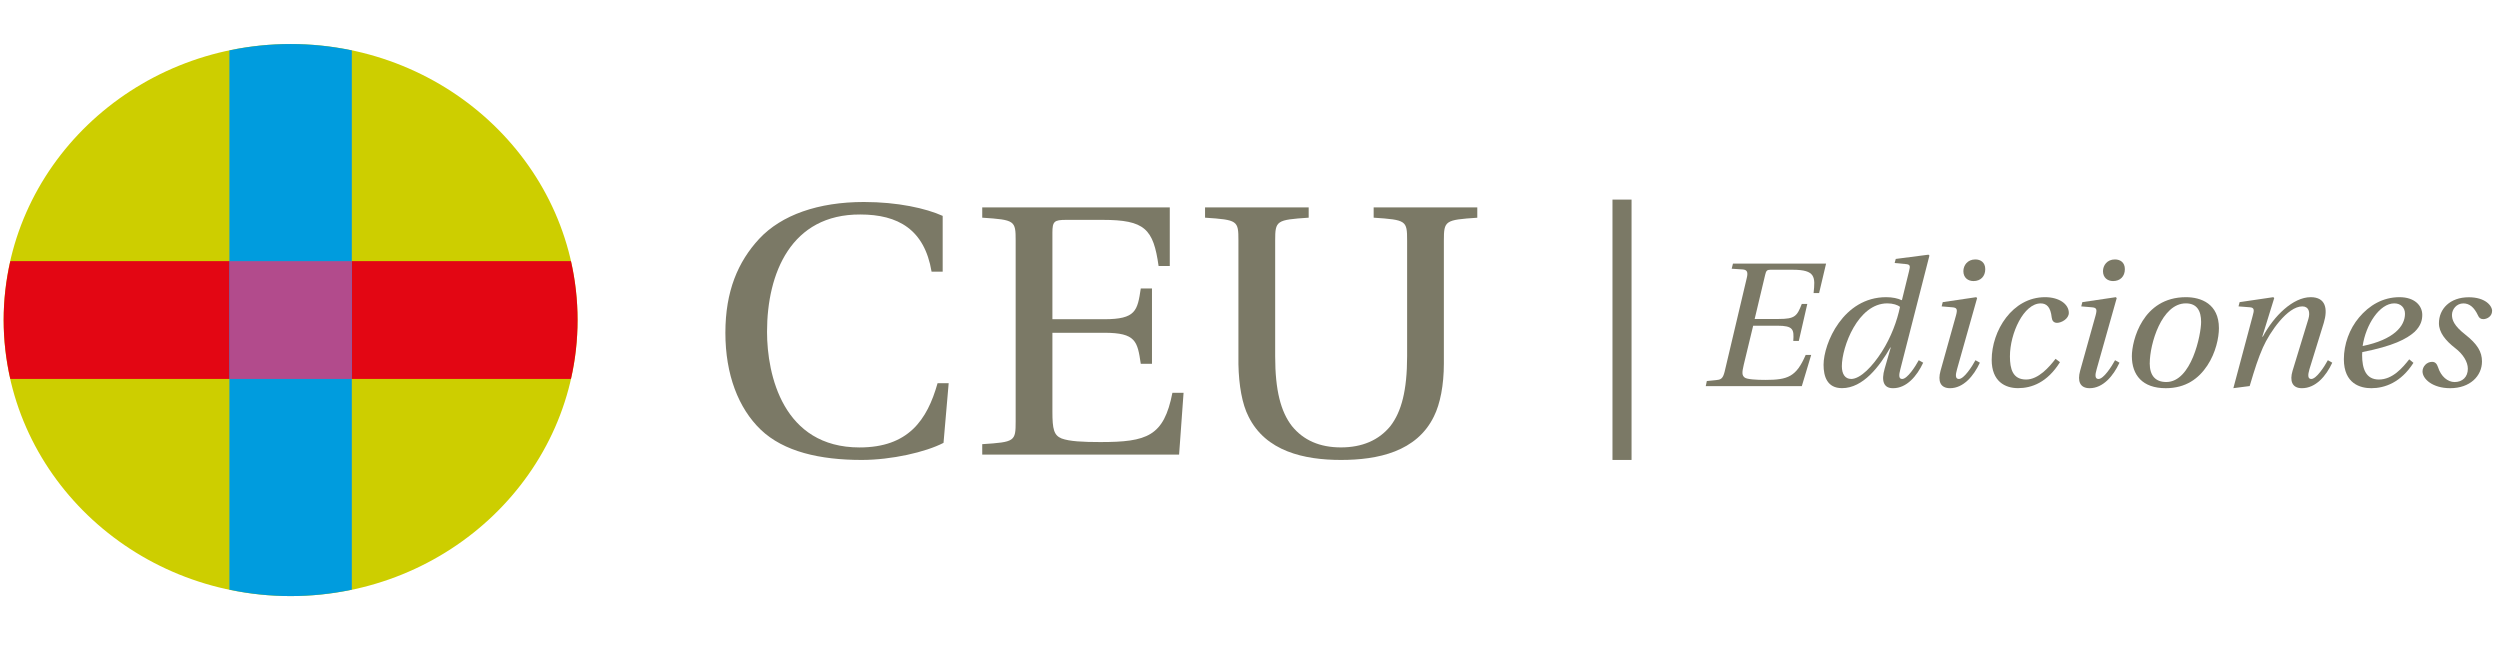
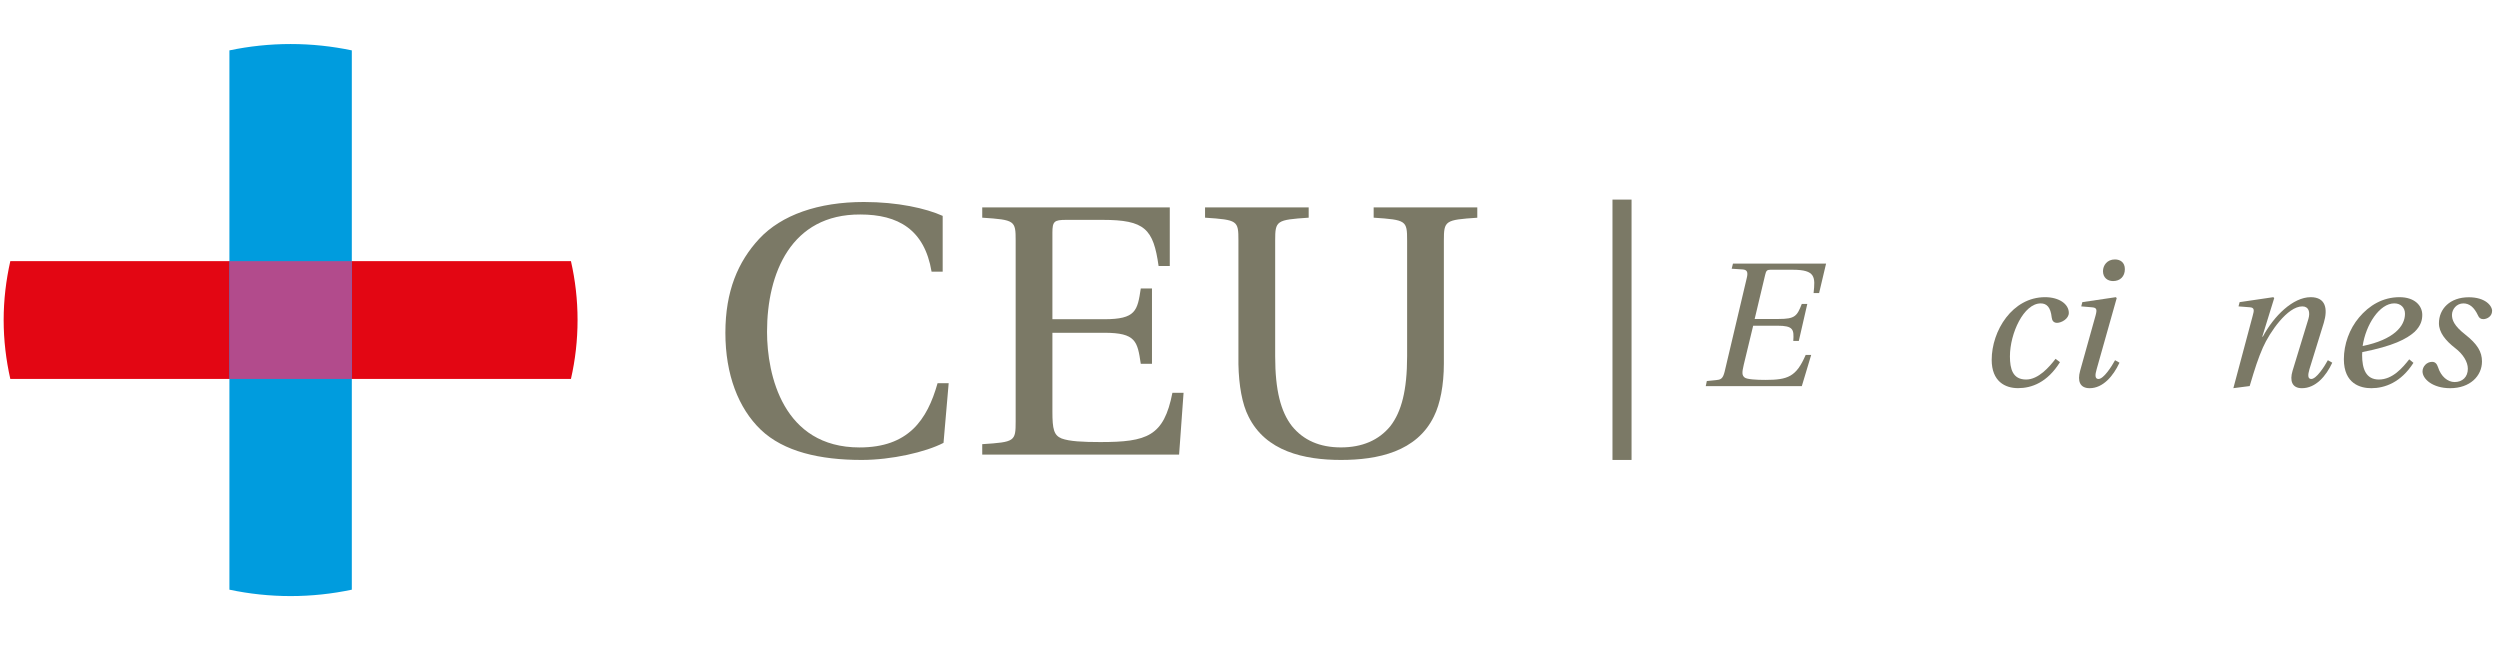
<svg xmlns="http://www.w3.org/2000/svg" width="216" height="56" viewBox="0 0 216 56" fill="none">
  <g id="Logo CEU">
    <g id="Logo - CEU Ediciones - Color">
      <path d="M157.775 22.767L157.17 25.323H156.694C156.838 23.945 156.883 23.306 154.88 23.306H152.956C152.684 23.306 152.589 23.382 152.51 23.749L151.603 27.559H153.685C155.084 27.559 155.262 27.316 155.674 26.262H156.15L155.417 29.457H154.94C155.005 28.465 154.955 28.141 153.557 28.141H151.474L150.665 31.493C150.491 32.213 150.506 32.442 150.745 32.624C150.952 32.777 151.746 32.824 152.525 32.824C154.483 32.824 155.197 32.548 156.01 30.668H156.486L155.677 33.362H147.377L147.471 32.919L148.359 32.828C148.741 32.798 148.885 32.613 149.013 32.093L150.922 24.015C151.051 23.495 150.937 23.309 150.571 23.28L149.618 23.218L149.728 22.775H157.775V22.767Z" fill="#7B7966" />
-       <path d="M166.624 22.004L166.703 22.08L164.19 31.901C164.061 32.391 164.031 32.744 164.348 32.744C164.794 32.744 165.494 31.657 165.781 31.122L166.163 31.337C165.622 32.5 164.73 33.54 163.57 33.54C162.757 33.555 162.519 32.929 162.836 31.842L163.362 30.021H163.328C162.39 31.657 160.977 33.536 159.147 33.536C157.858 33.536 157.556 32.511 157.556 31.519C157.556 29.668 159.257 25.676 162.965 25.676C163.505 25.676 163.997 25.782 164.303 25.938L164.333 25.905L164.938 23.444C165.067 22.953 165.033 22.848 164.651 22.815L163.698 22.724L163.793 22.371L166.624 22.004ZM159.926 32.744C160.769 32.744 161.82 31.595 162.583 30.403C163.396 29.134 163.921 27.694 164.159 26.516C163.97 26.349 163.555 26.211 163.063 26.211C160.519 26.211 159.136 29.988 159.136 31.639C159.136 32.326 159.423 32.74 159.93 32.74L159.926 32.744Z" fill="#7B7966" />
-       <path d="M170.744 25.676L170.823 25.753L169.088 31.901C168.945 32.391 168.93 32.744 169.247 32.744C169.693 32.744 170.392 31.657 170.68 31.122L171.061 31.337C170.521 32.5 169.629 33.54 168.487 33.54C167.629 33.54 167.421 32.915 167.66 32.042L168.998 27.254C169.141 26.72 169.092 26.581 168.665 26.549L167.758 26.472L167.852 26.105L170.748 25.676H170.744ZM171.526 23.258C171.526 23.873 171.13 24.284 170.51 24.284C170.033 24.284 169.636 23.993 169.636 23.426C169.636 22.935 169.988 22.415 170.668 22.415C171.114 22.415 171.526 22.659 171.526 23.255V23.258Z" fill="#7B7966" />
      <path d="M177.982 31.29C176.886 33.049 175.533 33.536 174.358 33.536C173.242 33.536 172.082 32.955 172.082 31.09C172.082 28.581 173.862 25.676 176.694 25.676C177.888 25.676 178.746 26.258 178.746 27.036C178.746 27.541 178.111 27.894 177.729 27.894C177.442 27.894 177.298 27.709 177.268 27.436C177.174 26.52 176.822 26.214 176.316 26.214C174.853 26.214 173.658 28.799 173.658 30.788C173.658 31.875 173.896 32.791 175.057 32.791C176.123 32.791 177.06 31.704 177.601 31.002L177.982 31.293V31.29Z" fill="#7B7966" />
      <path d="M182.806 25.676L182.885 25.753L181.15 31.901C181.006 32.391 180.991 32.744 181.309 32.744C181.755 32.744 182.454 31.657 182.741 31.122L183.123 31.337C182.583 32.5 181.691 33.54 180.549 33.54C179.691 33.54 179.483 32.915 179.721 32.042L181.059 27.254C181.203 26.72 181.154 26.581 180.727 26.549L179.819 26.472L179.914 26.105L182.809 25.676H182.806ZM183.588 23.258C183.588 23.873 183.191 24.284 182.571 24.284C182.095 24.284 181.698 23.993 181.698 23.426C181.698 22.935 182.05 22.415 182.73 22.415C183.176 22.415 183.588 22.659 183.588 23.255V23.258Z" fill="#7B7966" />
-       <path d="M191.715 28.352C191.715 29.177 191.443 30.479 190.713 31.581C189.965 32.711 188.853 33.54 187.118 33.54C185.115 33.54 184.193 32.41 184.193 30.77C184.193 29.454 185.1 25.676 188.869 25.676C190.157 25.676 191.715 26.243 191.715 28.352ZM185.735 31.384C185.735 32.471 186.245 33.006 187.168 33.006C189.349 33.006 190.176 28.905 190.176 27.817C190.176 26.869 189.825 26.211 188.857 26.211C186.759 26.211 185.739 29.726 185.739 31.381L185.735 31.384Z" fill="#7B7966" />
      <path d="M192.962 33.54L194.633 27.283C194.777 26.792 194.777 26.578 194.395 26.549L193.408 26.472L193.503 26.105L196.413 25.676L196.493 25.753L195.461 29.086H195.51C196.462 27.298 198.118 25.676 199.645 25.676C200.949 25.676 201.138 26.687 200.775 27.894L199.535 31.901C199.392 32.391 199.377 32.744 199.694 32.744C200.14 32.744 200.839 31.657 201.127 31.122L201.508 31.337C200.968 32.5 200.076 33.54 198.885 33.54C198.027 33.54 197.819 32.9 198.076 32.042L199.445 27.559C199.619 26.963 199.479 26.472 198.919 26.472C197.63 26.472 196.103 28.705 195.517 30.021C195.102 30.97 194.833 31.795 194.372 33.355L192.973 33.536L192.962 33.54Z" fill="#7B7966" />
      <path d="M208.52 31.352C207.439 33.049 206.041 33.54 204.88 33.54C203.958 33.54 202.51 33.173 202.51 31.032C202.51 29.748 202.986 28.417 203.829 27.421C204.702 26.381 205.882 25.676 207.314 25.676C208.618 25.676 209.284 26.396 209.284 27.207C209.284 27.636 209.174 28.141 208.618 28.676C207.934 29.286 206.774 29.897 204.101 30.421C204.086 30.526 204.086 30.588 204.086 30.664C204.086 31.875 204.419 32.791 205.534 32.791C206.729 32.791 207.587 31.766 208.157 31.046L208.524 31.352H208.52ZM207.791 27.112C207.791 26.578 207.424 26.211 206.868 26.211C205.595 26.211 204.404 28.047 204.132 29.897C206.819 29.348 207.791 28.185 207.791 27.112Z" fill="#7B7966" />
      <path d="M215.316 26.869C215.316 27.341 214.87 27.574 214.553 27.574C214.315 27.574 214.186 27.45 214.107 27.269C213.774 26.549 213.358 26.214 212.837 26.214C212.247 26.214 211.85 26.72 211.85 27.207C211.85 27.636 212.024 28.141 212.98 28.89C214.046 29.73 214.443 30.388 214.443 31.232C214.443 32.486 213.411 33.54 211.692 33.54C210.18 33.54 209.306 32.744 209.306 32.09C209.306 31.675 209.658 31.264 210.134 31.264C210.406 31.264 210.546 31.435 210.644 31.722C210.898 32.533 211.487 33.009 212.077 33.009C212.746 33.009 213.222 32.58 213.222 31.86C213.222 31.264 212.807 30.592 212.122 30.072C211.295 29.428 210.724 28.727 210.724 27.93C210.724 26.691 211.676 25.683 213.302 25.683C214.715 25.683 215.32 26.403 215.32 26.876L215.316 26.869Z" fill="#7B7966" />
-       <path d="M49.901 27.65C49.901 40.819 38.799 51.501 25.109 51.501C11.418 51.501 0.316 40.819 0.316 27.65C0.316 14.482 11.418 3.804 25.109 3.804C38.799 3.804 49.901 14.489 49.901 27.65Z" fill="#CDCE00" />
      <path d="M0.316 27.65C0.316 29.399 0.521 31.097 0.891 32.74H49.33C49.704 31.097 49.901 29.399 49.901 27.65C49.901 25.901 49.704 24.207 49.33 22.564H0.891C0.521 24.207 0.316 25.905 0.316 27.65Z" fill="#E30613" />
      <path d="M19.821 50.948C21.522 51.308 23.298 51.501 25.109 51.501C26.919 51.501 28.692 51.308 30.397 50.948V4.353C28.692 3.996 26.927 3.804 25.109 3.804C23.291 3.804 21.525 3.996 19.821 4.353V50.948Z" fill="#009CDE" />
      <path d="M30.397 22.564H19.821V32.74H30.397V22.564Z" fill="#B24B8C" />
      <path d="M81.456 23.473H80.488C79.879 19.83 77.6 18.532 74.327 18.532C68.354 18.503 66.272 23.596 66.272 28.665C66.272 32.395 67.651 38.659 74.266 38.659C78.466 38.659 80.106 36.307 81.006 33.108H81.966L81.52 38.263C79.974 39.066 77.025 39.739 74.451 39.739C70.857 39.739 67.716 39.03 65.724 37.121C63.8 35.267 62.673 32.366 62.673 28.756C62.673 25.145 63.766 22.611 65.591 20.637C67.515 18.572 70.698 17.452 74.644 17.452C77.562 17.452 80.004 18.001 81.448 18.652V23.473H81.456Z" fill="#7B7966" />
      <path d="M101.069 17.921V22.982H100.102C99.652 19.772 98.915 18.997 95.26 18.997H92.115C91.087 18.997 90.928 19.125 90.928 20.106V27.581H95.418C98.144 27.581 98.276 26.84 98.563 24.924H99.531V31.435H98.563C98.276 29.494 98.147 28.752 95.418 28.752H90.928V35.572C90.928 37.085 91.056 37.612 91.725 37.885C92.402 38.136 93.559 38.194 95.067 38.194C99.111 38.194 100.559 37.7 101.296 33.94H102.26L101.874 39.277H84.865V38.376C87.689 38.194 87.753 38.136 87.753 36.405V20.782C87.753 19.059 87.689 18.994 84.865 18.808V17.918H101.077L101.069 17.921Z" fill="#7B7966" />
      <path d="M127.638 17.921V18.812C124.849 18.997 124.75 19.063 124.75 20.786V31.406C124.75 33.264 124.433 34.9 123.892 35.976C122.407 39.03 119.043 39.739 115.86 39.739C112.677 39.739 109.347 38.997 107.866 35.976C107.325 34.922 107.034 33.293 107 31.468V20.782C107 19.059 106.936 18.994 104.116 18.808V17.918H113.07V18.808C110.277 18.994 110.175 19.059 110.175 20.782V30.784C110.175 33.722 110.659 35.573 111.623 36.812C112.617 38.038 114.023 38.656 115.856 38.656C117.689 38.656 119.133 38.038 120.131 36.812C121.088 35.573 121.575 33.722 121.575 30.784V20.782C121.575 19.059 121.507 18.994 118.684 18.808V17.918H127.634L127.638 17.921Z" fill="#7B7966" />
      <path d="M140.966 17.245H139.318V39.739H140.966V17.245Z" fill="#7B7966" />
    </g>
  </g>
</svg>